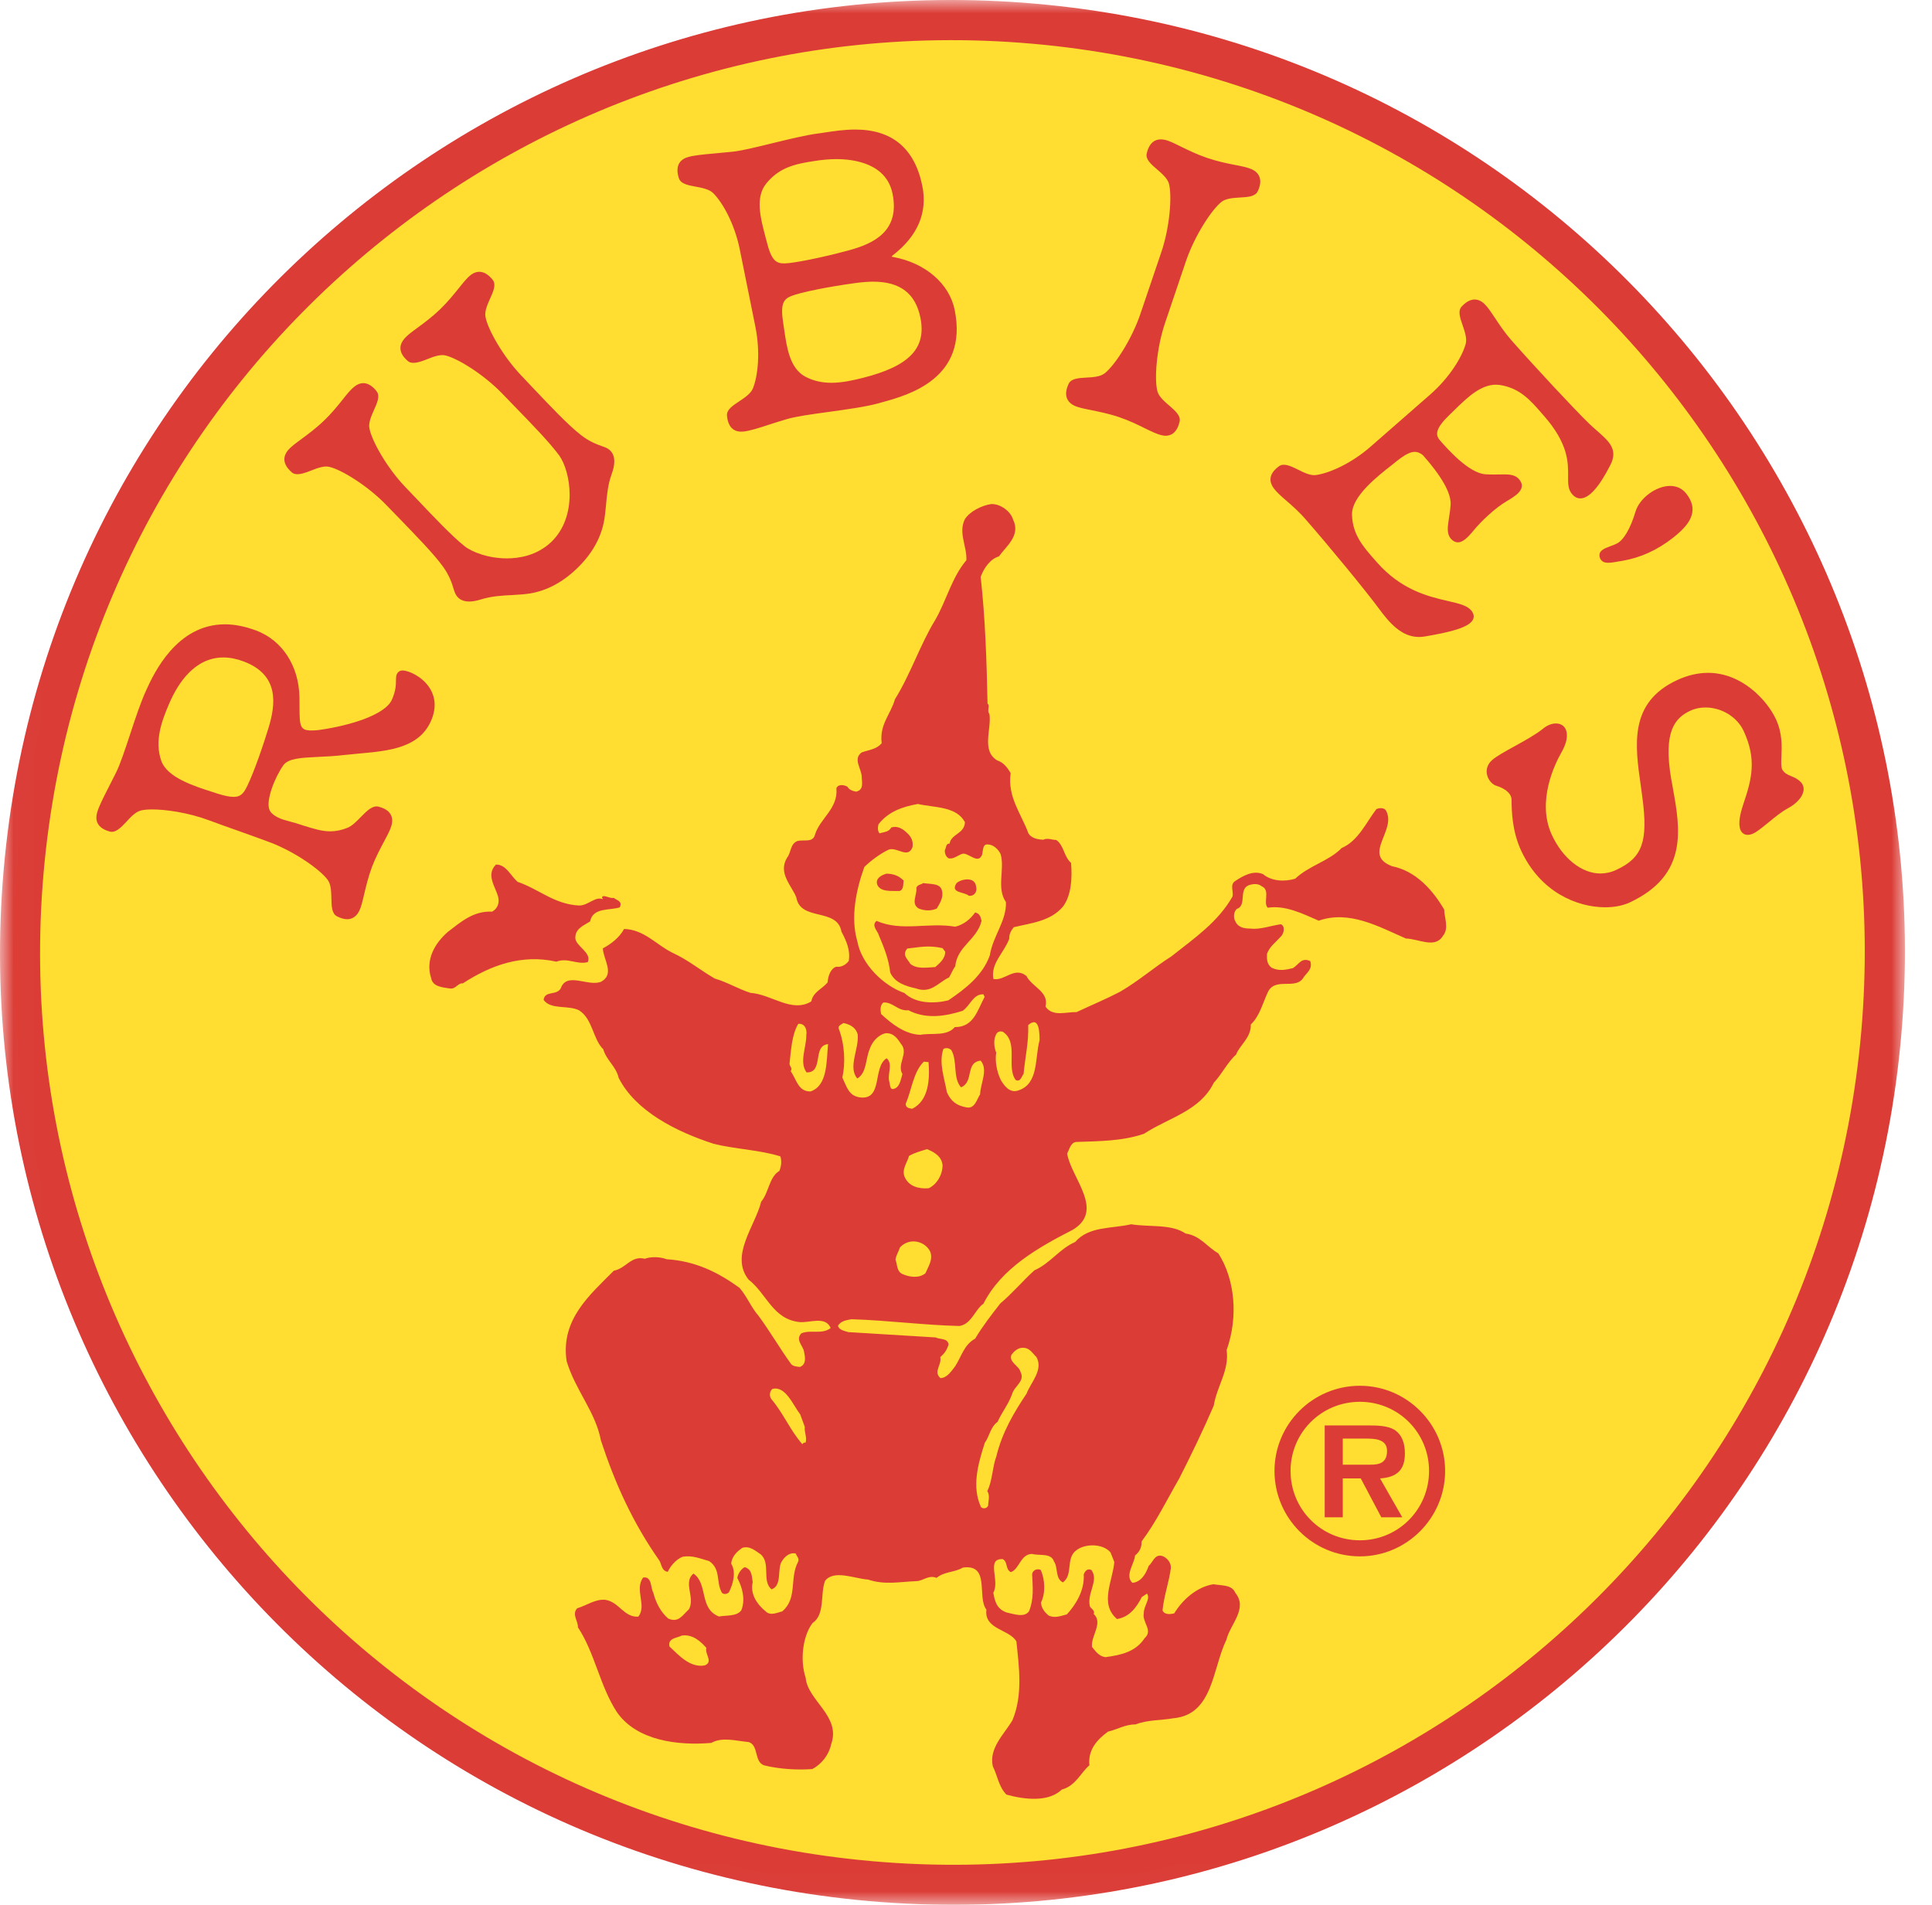
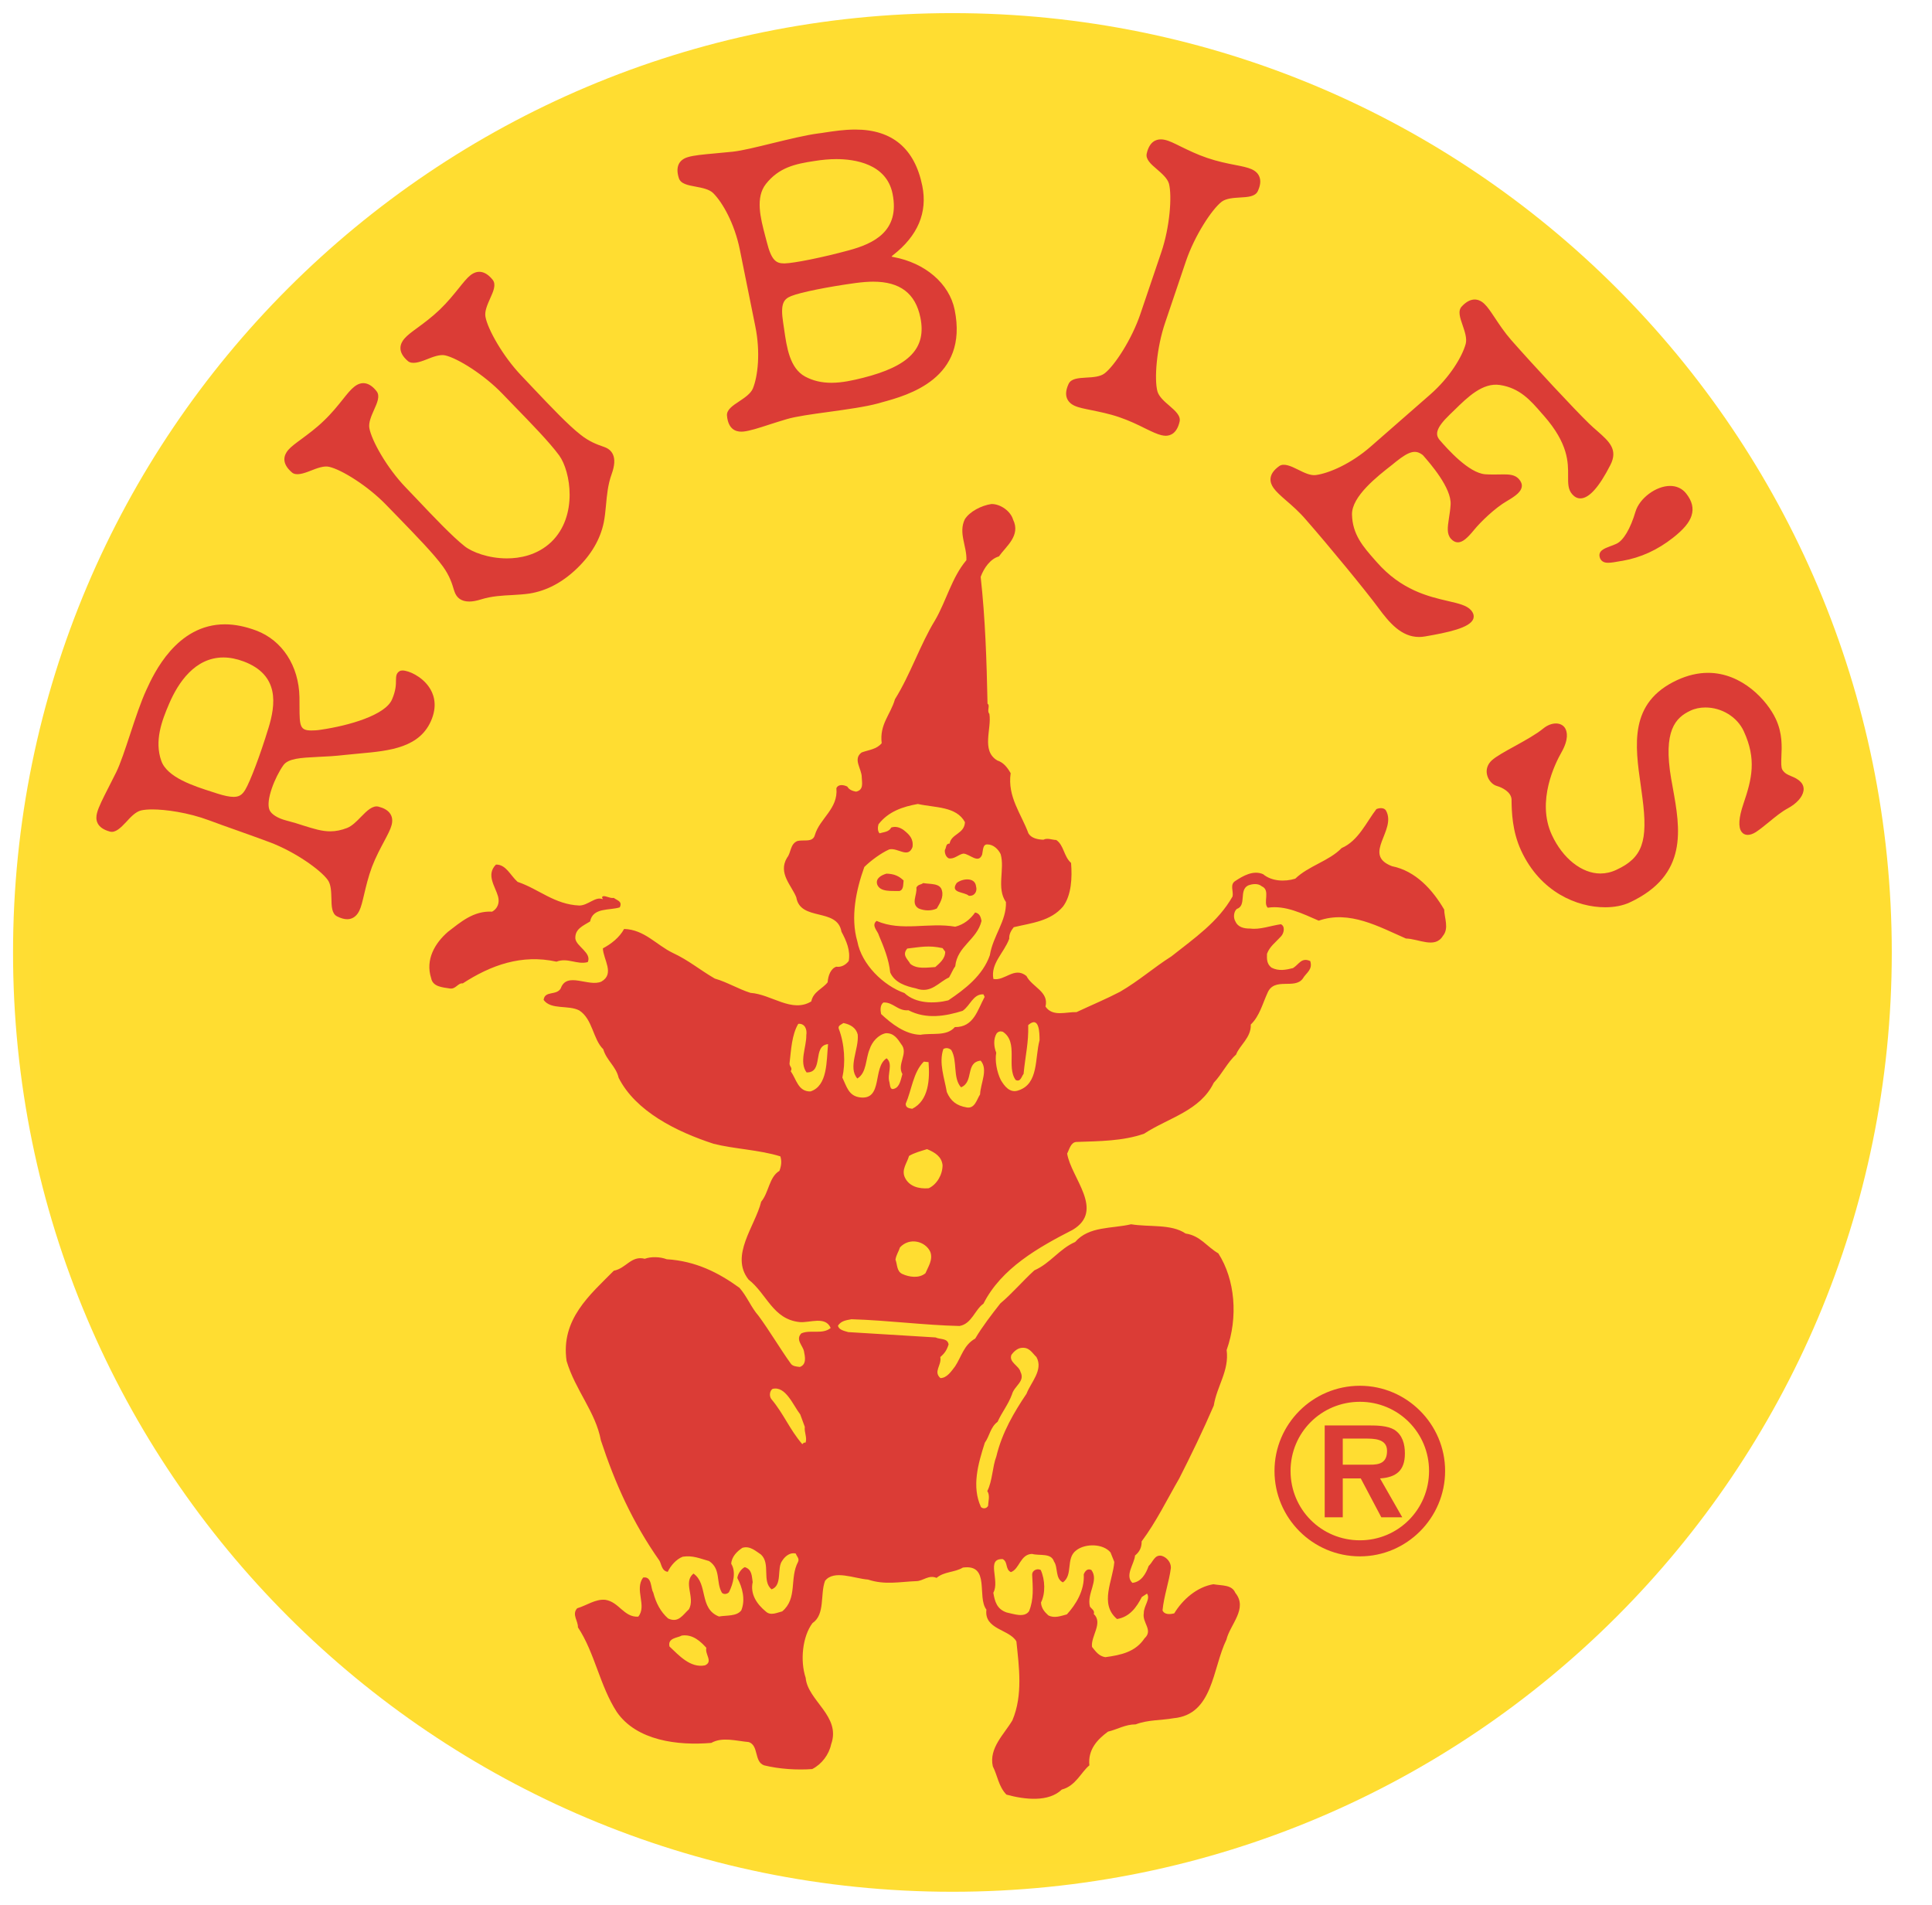
<svg xmlns="http://www.w3.org/2000/svg" xmlns:xlink="http://www.w3.org/1999/xlink" width="71" height="70" viewBox="0 0 71 70">
  <defs>
    <path id="38nnygrh2a" d="M0.018 0L70.004 0 70.004 69.983 0.018 69.983z" />
  </defs>
  <g fill="none" fill-rule="evenodd">
    <g>
      <g>
        <g transform="translate(-135, -611) translate(135, 611)">
          <mask id="94bt1w9fob" fill="#fff">
            <use xlink:href="#38nnygrh2a" />
          </mask>
          <path fill="#FFDD31" d="M34.999 69.52c19.068 0 34.523-15.453 34.523-34.519C69.522 15.93 54.067.482 34.999.482 15.939.482.479 15.93.479 35.002.48 54.066 15.94 69.52 35 69.52" mask="url(#94bt1w9fob)" />
-           <path fill="#DB3C36" d="M37.921 1.605C19.48-.008 3.215 13.633 1.602 32.073-.01 50.527 13.636 66.787 32.078 68.398c18.447 1.62 34.707-12.032 36.322-30.481 1.613-18.44-12.032-34.7-30.479-36.312zM69.87 38.053c-1.685 19.257-18.668 33.5-37.92 31.81C12.694 68.183-1.55 51.207.136 31.95 1.817 12.69 18.796-1.554 38.05.136 57.31 1.818 71.556 18.798 69.87 38.053z" mask="url(#94bt1w9fob)" />
        </g>
        <path fill="#DB3C36" d="M25.055 60.104c-.153.09-.522.08-.453.401.337.315.763.803 1.306.694.309-.136-.013-.409.05-.644-.2-.22-.491-.51-.903-.451zm14.492-3.128c-.39.292-.1.899-.486 1.174-.29-.14-.173-.553-.327-.766-.104-.327-.525-.203-.808-.28-.435.013-.458.56-.777.669-.216-.109-.097-.366-.298-.478-.632-.027-.094.785-.347 1.236.055.312.122.6.493.726.253.05.644.206.82-.047.181-.446.137-.872.114-1.35 0-.142.174-.238.315-.166.163.359.178.864.01 1.194.01.2.121.342.267.473.228.124.483.015.684-.035.317-.346.656-.869.62-1.471.041-.106.128-.233.28-.161.29.391-.177.852-.053 1.345.052.082.191.146.141.272.352.335-.114.813-.064 1.21.139.173.248.336.488.378.577-.079 1.107-.19 1.442-.693.33-.302-.095-.572-.027-.927-.003-.267.254-.52.118-.716l-.19.124c-.196.38-.446.733-.912.81-.661-.56-.151-1.412-.1-2.098l-.138-.347c-.265-.327-.926-.344-1.265-.076zm-10.14-5c-.264-.341-.537-1.057-1.017-.936-.107.072-.127.263-.045.372.466.557.671 1.117 1.14 1.66.034-.033.054-.072.116-.055.072-.18-.052-.379-.025-.582l-.168-.458zm8.1-2.439c-.145.03-.257.143-.336.248-.112.272.277.4.33.626.183.36-.226.508-.313.835-.146.389-.354.624-.527 1.003-.268.198-.295.53-.469.768-.25.783-.487 1.613-.143 2.363.074.077.217.062.265-.05 0-.145.079-.376-.032-.534.193-.382.185-.887.334-1.278.21-.88.657-1.63 1.11-2.304.151-.407.627-.872.362-1.345-.162-.151-.263-.387-.58-.332zm-4.433-3.698c-.055.17-.13.255-.166.448.072.186.04.436.257.532.243.11.607.171.845-.03.092-.225.287-.495.178-.785-.178-.39-.76-.547-1.114-.165zm.995-3.61c-.22.07-.455.127-.663.25-.065.248-.285.498-.156.783.15.332.51.436.881.404.295-.139.506-.49.508-.847-.035-.315-.275-.468-.57-.59zm-.12-3.215c-.39.389-.44 1.028-.665 1.548 0 .146.112.164.24.184.607-.303.65-1.08.6-1.715l-.176-.017zm1.01-.429c-.094-.076-.19-.089-.29-.037-.178.513.042 1.078.126 1.583.142.332.355.5.729.565.302.055.371-.292.493-.478.022-.429.304-.91.022-1.241-.575.064-.238.78-.721.98-.312-.343-.121-.973-.36-1.372zm-5.623-.96c-.24.4-.263.965-.317 1.416-.033.159.126.176.04.325.212.3.27.75.725.743.637-.206.585-1.118.647-1.739-.593.057-.144 1.053-.79 1.04-.28-.379 0-.943-.01-1.367.036-.21-.05-.441-.295-.419zm1.66-.03c-.073.054-.206.089-.174.203.22.567.253 1.268.134 1.8.158.328.228.674.646.729.86.11.456-1.11.981-1.437.25.213.01.585.102.875.025.076.012.304.166.247.215-.054.253-.346.312-.542-.215-.367.238-.763-.045-1.1-.123-.18-.262-.414-.565-.401-.282.057-.51.324-.594.587-.156.366-.102.867-.453 1.077-.355-.41.067-1.09.015-1.617-.062-.248-.275-.372-.526-.421zm6.79.076c.019.644-.105 1.118-.17 1.794-.074.084-.108.312-.29.223-.358-.486.122-1.385-.475-1.774-.094-.027-.163-.005-.22.055-.134.206-.107.502-.02.716-.054.292.022.71.168 1.003.12.203.327.503.652.381.746-.245.595-1.184.773-1.845-.003-.243 0-.92-.419-.553zM36.14 36.54c-.381-.017-.483.417-.765.607-.624.196-1.338.32-1.991-.022-.394.037-.56-.305-.92-.285-.124.097-.114.28-.084.424.38.356.882.748 1.444.763.434-.077.964.066 1.266-.283.696.008.83-.624 1.095-1.11l-.045-.094zm-2.41-6.995c-.545.097-1.082.273-1.447.748-.032.117-.032.253.04.33.146-.047.342-.043.429-.213.168-.055.322-.003.458.094.206.165.367.317.324.624-.163.433-.535.013-.854.086-.305.134-.691.422-.917.647-.3.837-.517 1.846-.255 2.74.156.835.954 1.62 1.73 1.892.418.395 1.101.395 1.612.268.61-.409 1.268-.914 1.526-1.657.116-.716.617-1.261.592-1.955-.357-.513-.035-1.204-.194-1.759-.079-.17-.262-.359-.485-.359-.178-.01-.159.218-.196.374-.138.355-.448-.022-.688-.037-.184.03-.335.216-.54.174-.122-.06-.154-.226-.14-.308.056-.081.026-.238.172-.233.064-.364.545-.354.565-.787-.317-.587-1.098-.528-1.732-.669zm3.5-10.45c.29.589-.262.983-.52 1.352-.317.091-.552.426-.671.753.168 1.513.22 3.066.252 4.66.105.063-.034.267.067.37.095.55-.311 1.353.29 1.715.23.074.372.257.493.468-.124.872.387 1.486.654 2.214.107.176.342.226.552.231.142-.077.323.01.469.01.287.195.27.597.545.844.044.538.015 1.182-.293 1.598-.458.545-1.159.607-1.813.763-.094.119-.176.253-.166.424-.19.52-.693.907-.582 1.479.424.081.768-.471 1.214-.11.203.407.837.573.7 1.123.261.391.771.19 1.14.205.55-.257 1.117-.495 1.6-.748.712-.416 1.224-.88 1.89-1.303.847-.671 1.712-1.26 2.245-2.2.04-.19-.11-.44.101-.569.27-.178.657-.411 1.023-.248.308.258.788.285 1.18.164.495-.476 1.243-.647 1.704-1.125.616-.265.912-.959 1.278-1.432.109-.047.282-.06.35.05.413.73-.893 1.622.222 2.048.872.174 1.494.867 1.92 1.596 0 .292.188.686-.05.968-.29.478-.892.102-1.357.094-.983-.428-2.076-1.052-3.205-.656-.585-.253-1.227-.577-1.873-.476-.186-.18.111-.644-.22-.787-.137-.117-.347-.09-.503-.03-.347.173-.043.738-.414.862-.112.094-.136.317-.055.453.087.21.305.273.553.268.351.047.738-.104 1.12-.159.165.07.12.327.007.446-.206.228-.416.37-.516.64-.007.195-.01.376.167.51.27.136.522.081.787.017.228-.141.308-.404.635-.26.101.32-.152.433-.273.644-.297.413-1.048-.067-1.296.525-.183.394-.29.852-.616 1.164.022.478-.419.77-.54 1.105-.31.272-.526.728-.82 1.035-.503 1.036-1.653 1.28-2.562 1.873-.783.272-1.637.272-2.484.302-.21.01-.263.278-.342.427.144.894 1.397 2.085.206 2.801-1.266.649-2.623 1.412-3.283 2.717-.31.21-.43.743-.879.818-1.276-.027-2.658-.21-3.97-.248-.196.037-.375.055-.496.235.027.157.238.196.379.238l3.21.196c.156.082.438.015.476.257-.065.206-.141.323-.305.464.06.302-.268.532.005.773.24-.003.401-.25.542-.436.236-.362.318-.783.736-1.016.26-.441.614-.897.924-1.293.431-.362.81-.813 1.249-1.214.597-.265.918-.788 1.5-1.043.51-.587 1.338-.483 2.057-.651.664.111 1.474-.02 2.001.34.54.078.778.482 1.204.73.614.954.736 2.34.305 3.552.101.763-.357 1.315-.473 2.041-.392.91-.845 1.846-1.27 2.68-.454.783-.838 1.583-1.38 2.31.002.237-.085.39-.244.52-.022.304-.386.735-.096 1.005.33-.035.498-.342.597-.62.166-.153.218-.43.483-.373.176.052.342.233.334.443-.064.51-.255 1.023-.307 1.56.065.164.275.15.431.11.3-.498.825-.969 1.437-1.07.32.057.68.012.807.316.473.58-.193 1.16-.327 1.722-.517 1.06-.485 2.752-1.942 2.886-.463.082-.948.055-1.392.226-.386 0-.664.183-1.018.267-.391.287-.743.659-.684 1.239-.31.255-.5.755-1.015.89-.478.464-1.345.375-2.034.185-.29-.3-.32-.682-.5-1.04-.149-.67.416-1.175.72-1.69.392-.926.243-1.964.147-2.898-.248-.449-1.194-.434-1.102-1.17-.36-.463.156-1.684-.865-1.545-.295.18-.696.144-.966.379-.295-.124-.5.119-.746.119-.614.024-1.152.148-1.773-.057-.5-.035-1.254-.374-1.58.047-.186.495.012 1.233-.462 1.553-.369.49-.46 1.382-.25 2.01.075.846 1.308 1.404.936 2.444-.079.374-.341.728-.695.909-.56.042-1.214 0-1.767-.136-.376-.13-.19-.724-.562-.855-.478-.044-.976-.198-1.38.03-1.238.106-2.744-.084-3.47-1.132-.627-.961-.813-2.185-1.432-3.116.013-.229-.233-.474-.027-.699.357-.107.661-.342 1.028-.312.513.074.683.649 1.216.62.33-.397-.148-.987.178-1.437.332-.062.275.4.372.544.1.387.27.714.547.959.38.178.535-.126.768-.34.236-.435-.23-.985.164-1.31.547.377.196 1.289.938 1.578.28-.05.65 0 .82-.226.16-.388.04-.852-.146-1.188.02-.169.16-.35.275-.4.268.083.255.333.29.551-.099.443.159.815.483 1.08.179.168.419.037.602-.005.572-.48.26-1.214.582-1.82.06-.127-.057-.206-.081-.303-.199-.06-.394.09-.5.26-.209.27.02.907-.392 1.053-.367-.302-.025-.94-.39-1.28-.182-.115-.398-.333-.683-.246-.188.124-.396.322-.41.587.187.295.073.736-.083 1.043-.042.054-.17.104-.257.024-.231-.393-.025-.869-.474-1.168-.331-.09-.601-.218-.968-.159-.238.089-.45.337-.55.555-.23-.032-.23-.295-.31-.416-.99-1.412-1.627-2.837-2.147-4.412-.196-1.053-.939-1.843-1.261-2.92-.223-1.534.864-2.435 1.736-3.318.451-.084.64-.567 1.137-.438.228-.084.56-.077.806.017 1.064.065 1.904.491 2.675 1.05.285.328.428.721.7 1.029.39.527.806 1.23 1.18 1.749.07.108.215.116.34.13.252-.093.19-.376.15-.574-.04-.21-.324-.428-.096-.661.341-.146.768.054 1.077-.196-.19-.453-.773-.183-1.142-.218-.988-.104-1.199-1.033-1.877-1.563-.692-.882.24-1.954.465-2.861.285-.34.29-.907.67-1.132.071-.19.09-.35.036-.533-.762-.24-1.704-.272-2.454-.463-1.373-.446-2.869-1.196-3.49-2.425-.097-.424-.444-.634-.566-1.05-.38-.367-.386-1.105-.881-1.425-.4-.21-1.036-.012-1.31-.386.041-.354.47-.149.629-.424.222-.634 1.027-.04 1.493-.25.503-.287.07-.812.055-1.221.307-.163.609-.399.78-.713.745.02 1.189.591 1.788.879.595.277.986.62 1.546.944.444.126.862.383 1.31.525.776.054 1.517.75 2.235.315.074-.362.413-.461.602-.704.015-.238.111-.503.317-.572.175.027.344-.062.458-.21.067-.387-.084-.736-.268-1.078-.153-.892-1.508-.367-1.659-1.259-.16-.423-.686-.887-.34-1.459.149-.18.11-.488.365-.607.22-.074.58.072.658-.228.177-.609.863-.963.79-1.718.073-.164.278-.122.402-.06.067.119.191.161.32.186.294-.062.215-.337.21-.528.005-.307-.339-.666-.005-.912.258-.096.548-.111.738-.341-.086-.696.325-1.046.488-1.616.57-.913.932-2.023 1.477-2.908.411-.708.614-1.573 1.147-2.2.027-.505-.303-1-.057-1.505.176-.283.609-.506.976-.56.337-.005.708.265.797.572z" transform="translate(-135, -611) translate(135, 611)" />
        <path fill="#DB3C36" d="M35.87 32.576c.055.183-.061.367-.267.342-.161-.151-.701-.09-.448-.466.185-.163.678-.238.715.124M33.207 32.358c-.02.144.008.344-.158.386-.272-.012-.703.05-.813-.242-.071-.233.171-.347.342-.397.285.008.461.09.63.253M34.617 32.732c.067.245-.087.476-.19.654-.191.092-.444.092-.665 0-.3-.178-.049-.503-.086-.768.067-.126.16-.096.25-.166.265.047.629-.007.691.28M19.021 32.407c.788.266 1.35.83 2.272.87.322-.005.592-.347.854-.233.003-.032-.015-.047-.025-.067.05-.124.268.05.434.02.139.102.322.124.22.347-.374.121-.988-.005-1.09.518-.262.163-.564.275-.542.634.045.292.61.52.456.86-.399.106-.738-.177-1.15-.016-1.273-.282-2.405.124-3.443.798-.178-.022-.253.213-.463.189-.3-.045-.64-.068-.699-.38-.222-.686.142-1.293.62-1.707.46-.349.93-.775 1.622-.738.196-.111.282-.32.216-.56-.102-.366-.451-.794-.077-1.17.37-.009.53.4.795.635M34.64 34.843c-.52-.115-.826-.038-1.299.015-.21.245.03.401.11.56.25.21.628.133.92.12.15-.135.365-.3.365-.564l-.097-.131zm1.431-1.001c-.169.699-.892.921-.966 1.667-.08.104-.144.27-.228.411-.381.166-.656.612-1.221.401-.374-.081-.778-.21-.941-.584-.052-.486-.229-.922-.417-1.365-.032-.149-.295-.36-.084-.53.922.403 1.91.042 2.891.213.317-.08.552-.273.73-.523.174.037.204.166.236.31zM50.337 53.825c.379.007.636-.082.636-.508 0-.451-.483-.451-.81-.451h-.817v.959h.99zm1.196 1.934h-.77l-.756-1.43h-.661v1.43h-.664v-3.376h1.637c.288 0 .664.008.92.156.302.196.39.523.39.877 0 .622-.316.875-.913.914l.817 1.43zm.984-1.704c0-1.41-1.133-2.541-2.54-2.541-1.419 0-2.55 1.132-2.55 2.541 0 1.414 1.131 2.549 2.55 2.549 1.407 0 2.54-1.135 2.54-2.549zm-5.68 0c0-1.72 1.401-3.13 3.14-3.13 1.72 0 3.13 1.41 3.13 3.13 0 1.727-1.41 3.139-3.13 3.139-1.739 0-3.14-1.412-3.14-3.139zM22.21 16.428l-.055-.02c-.209-.074-.494-.174-.815-.429-.454-.351-1.13-1.067-1.727-1.696-.154-.167-.307-.325-.45-.476-.68-.709-1.242-1.71-1.323-2.167-.038-.201.074-.449.17-.667.12-.265.233-.515.095-.691-.258-.322-.546-.381-.818-.166-.129.102-.262.27-.429.478-.183.225-.408.508-.695.783-.288.275-.575.488-.808.659-.218.158-.389.285-.495.41-.161.187-.266.484.13.823.15.127.414.048.694-.064.233-.094.488-.188.674-.146.453.101 1.432.708 2.108 1.414.136.142.283.29.429.444.614.631 1.31 1.347 1.655 1.82.42.578.7 2.225-.29 3.179-.523.497-1.175.604-1.63.604-.684 0-1.286-.233-1.556-.448-.458-.362-1.144-1.085-1.751-1.727l-.426-.446c-.679-.708-1.241-1.707-1.323-2.167-.037-.201.074-.449.17-.667.12-.267.231-.515.095-.688-.255-.327-.543-.384-.815-.169-.131.1-.265.265-.433.478-.181.226-.407.508-.694.78-.285.276-.577.488-.81.662-.216.159-.39.285-.496.409-.158.188-.262.48.137.824.146.127.41.048.69-.064.234-.092.489-.188.675-.143.453.099 1.431.703 2.11 1.411.146.152.302.313.466.479.6.621 1.283 1.32 1.615 1.783.24.335.33.624.393.837l.018.055c.08.255.262.386.55.386.124 0 .27-.027.436-.079.389-.121.78-.141 1.16-.16.22-.013.43-.026.62-.055.623-.1 1.207-.407 1.737-.917.533-.51.865-1.083.991-1.7.037-.19.06-.398.08-.619.034-.376.069-.765.208-1.15.114-.316.129-.559.042-.737-.06-.122-.164-.21-.31-.26M46 6.22c-.15-.067-.357-.11-.623-.161-.284-.055-.639-.127-1.015-.256-.374-.126-.699-.287-.959-.413-.242-.12-.433-.216-.592-.25-.054-.013-.104-.018-.153-.018-.181 0-.416.087-.515.515-.053.216.155.397.376.585.18.156.386.334.44.53.117.448.033 1.596-.284 2.524l-.77 2.272c-.315.926-.944 1.89-1.31 2.172-.164.127-.434.144-.674.156-.29.018-.56.032-.652.235-.094.204-.114.377-.062.518.047.122.141.218.285.283.151.07.362.109.626.163.286.06.637.127 1.011.255.374.127.699.285.956.414.245.119.44.213.595.248.057.012.107.022.156.022.18 0 .416-.092.513-.518.052-.215-.156-.396-.372-.584-.183-.156-.389-.335-.443-.533-.12-.448-.032-1.595.285-2.522l.768-2.271c.317-.926.943-1.89 1.312-2.175.164-.121.432-.139.672-.153.29-.016.562-.033.654-.236.094-.203.114-.379.059-.52-.044-.122-.14-.216-.285-.282M9.86 26.772c-.292.961-.666 1.95-.849 2.254-.114.189-.23.258-.428.258-.144 0-.337-.04-.588-.119l-.2-.065c-.657-.21-1.652-.525-1.868-1.141-.258-.731.017-1.47.292-2.106.332-.773.949-1.692 1.992-1.692.235 0 .486.05.743.146 1.323.498 1.18 1.58.907 2.465zm4.93-2.133c-.047 0-.082.01-.109.028-.124.074-.126.193-.129.33 0 .16-.002.375-.146.708-.247.572-1.565.958-2.618 1.112-.139.022-.25.027-.344.027-.419 0-.437-.164-.437-.864-.002-.11-.002-.23-.002-.36-.022-1.15-.632-2.088-1.585-2.447-.401-.151-.79-.23-1.154-.23-1.777 0-2.614 1.81-2.886 2.407-.2.431-.402 1.036-.595 1.623-.183.555-.357 1.082-.51 1.397-.102.208-.203.401-.293.58-.2.393-.356.698-.416.924-.064.237-.032.55.476.686.2.054.399-.144.597-.355.161-.178.347-.376.545-.423.099-.023.243-.037.408-.037.479 0 1.316.109 2.106.406.302.114.689.25 1.08.389.404.143.813.292 1.14.413.919.347 1.858 1.009 2.128 1.385.121.166.126.439.133.679.005.287.013.562.21.659.14.07.259.104.37.104.134 0 .317-.055.441-.302.074-.147.121-.355.183-.617.067-.282.149-.634.287-1.006.142-.369.313-.686.449-.941.126-.24.228-.426.27-.587.05-.181.025-.33-.07-.453-.084-.105-.215-.181-.406-.23-.21-.058-.426.145-.641.368-.164.168-.332.342-.516.414-.218.084-.416.124-.622.124-.309 0-.596-.092-.965-.206-.186-.062-.402-.129-.642-.19-.312-.08-.55-.226-.62-.382-.155-.347.201-1.222.506-1.65.18-.252.634-.275 1.264-.307.296-.012.634-.03 1.01-.074.169-.017.342-.035.515-.05 1.115-.101 2.262-.206 2.673-1.286.203-.537.052-.928-.111-1.161-.268-.39-.746-.605-.974-.605zM29.078 10.879c.335-.136 1.35-.34 2.361-.478.243-.032.456-.05.651-.05.986 0 1.553.431 1.734 1.32.228 1.123-.403 1.784-2.113 2.215-.369.092-.765.181-1.154.181h-.003c-.366 0-.683-.077-.968-.23-.565-.31-.674-1.07-.77-1.742l-.035-.235c-.107-.691.01-.867.297-.981zm2.118-1.68c-.966.263-2.004.471-2.36.481h-.023c-.295 0-.466-.117-.634-.788-.017-.074-.037-.15-.06-.228-.173-.658-.366-1.404.03-1.907.478-.6 1.063-.733 1.781-.84.275-.044.548-.07.803-.07.676 0 1.845.17 2.068 1.272.28 1.385-.71 1.838-1.605 2.08zm1.63.246c-.037-.005-.057-.015-.06-.013.003-.01.015-.03.053-.057.911-.71 1.273-1.568 1.075-2.544-.278-1.375-1.107-2.07-2.463-2.07-.41 0-.795.06-1.104.106-.095.015-.181.03-.258.037-.47.062-1.09.216-1.687.36-.572.14-1.11.274-1.457.311-.233.025-.448.045-.648.062-.437.04-.783.07-1.006.14-.154.046-.26.13-.32.242-.07.136-.072.312-.004.525.064.213.334.263.618.315.233.044.501.094.647.24.344.344.78 1.115.974 2.063l.572 2.834c.193.949.094 1.83-.09 2.281-.079.189-.304.34-.505.474-.24.158-.47.31-.446.53.045.483.31.582.523.582.025 0 .05 0 .077-.003.233-.024.56-.128.978-.265.191-.06.4-.129.622-.193.33-.099.92-.18 1.543-.265.667-.092 1.358-.188 1.821-.315l.129-.037c.953-.26 3.188-.867 2.673-3.4-.196-.964-1.083-1.725-2.257-1.94zM55.923 17.894c.017-.094-.018-.19-.102-.287-.141-.161-.35-.174-.567-.174-.052 0-.107 0-.164.003-.148.002-.317.005-.505-.007-.614-.043-1.41-.952-1.67-1.25-.173-.2-.173-.428.367-.948.057-.052.111-.106.169-.163.485-.476 1.037-1.016 1.672-.92.728.112 1.122.563 1.535 1.041l.08.09c.899 1.027.892 1.711.889 2.211-.002.278-.005.496.151.674.09.102.188.151.3.151.317 0 .686-.41 1.102-1.226.292-.57-.047-.867-.476-1.246-.096-.084-.203-.176-.31-.28-.547-.532-2.016-2.11-2.86-3.069-.248-.285-.434-.567-.597-.812-.151-.226-.27-.407-.39-.518-.252-.238-.547-.206-.826.096-.157.161-.065.42.03.694.078.228.165.483.113.681-.128.47-.582 1.231-1.31 1.868l-2.175 1.902c-.73.64-1.543.989-2.026 1.053-.203.025-.436-.092-.662-.205-.265-.134-.52-.24-.681-.124-.428.304-.35.607-.206.807.095.134.255.278.46.456.227.196.48.416.724.701.838.956 2.208 2.623 2.666 3.245.399.543.844 1.07 1.496 1.07.072 0 .146-.007.22-.02.83-.143 1.655-.314 1.774-.649.023-.072.03-.185-.087-.317-.153-.173-.44-.242-.84-.334-.727-.168-1.72-.401-2.625-1.434l-.072-.082c-.421-.478-.82-.929-.835-1.667-.01-.662.92-1.392 1.477-1.826l.14-.114c.494-.394.722-.448.987-.24.265.3 1.06 1.209 1.02 1.82-.012.194-.04.357-.062.503-.05.33-.084.568.072.749.082.091.166.133.258.133.18 0 .357-.168.597-.46.235-.288.765-.805 1.209-1.06.356-.206.512-.352.54-.516M58.791 20.483c.057.198.248.198.31.198.116 0 .267-.027.475-.065l.05-.007c.674-.119 1.28-.394 1.86-.85.38-.3.597-.554.677-.81.086-.27.022-.535-.196-.812-.144-.183-.35-.28-.592-.28-.515 0-1.122.449-1.271.944-.188.634-.446 1.065-.7 1.181-.078.037-.155.065-.229.092-.22.082-.453.17-.384.409" transform="translate(-135, -611) translate(135, 611)" />
        <g fill="#DB3C36">
          <path d="M11.636 4.241c-.106-.114-.235-.17-.35-.217-.133-.055-.247-.105-.328-.238-.05-.09-.043-.27-.035-.483.017-.36.042-.852-.203-1.378C10.403 1.242 9.479.226 8.228.226c-.372 0-.756.09-1.137.267-1.774.823-1.55 2.383-1.333 3.892.02.141.04.283.057.424.215 1.617 0 2.214-.954 2.655-.193.092-.394.136-.59.136-.683 0-1.384-.554-1.783-1.417-.575-1.24.124-2.635.352-3.034.28-.493.206-.763.139-.882-.139-.24-.506-.243-.808.005-.252.208-.651.429-1.035.642-.352.193-.686.376-.852.525-.161.146-.226.342-.176.54.047.196.198.362.364.406.183.052.532.22.535.508v.05c.007.356.015 1.092.354 1.82.711 1.53 2.061 2.078 3.089 2.078.34 0 .649-.062.894-.175 2.17-1.009 1.86-2.713 1.588-4.216-.017-.112-.04-.22-.06-.333-.302-1.768.16-2.244.704-2.499.166-.08.354-.119.555-.119.602 0 1.167.35 1.407.867.48 1.038.3 1.761-.01 2.673-.173.508-.196.855-.07 1.028.103.146.303.154.528.01.169-.112.337-.253.5-.384.214-.176.437-.36.677-.49.324-.176.535-.414.572-.64.02-.12-.015-.232-.099-.322" transform="translate(-135, -611) translate(135, 611) translate(54.542, 24.5)" />
        </g>
      </g>
    </g>
  </g>
</svg>